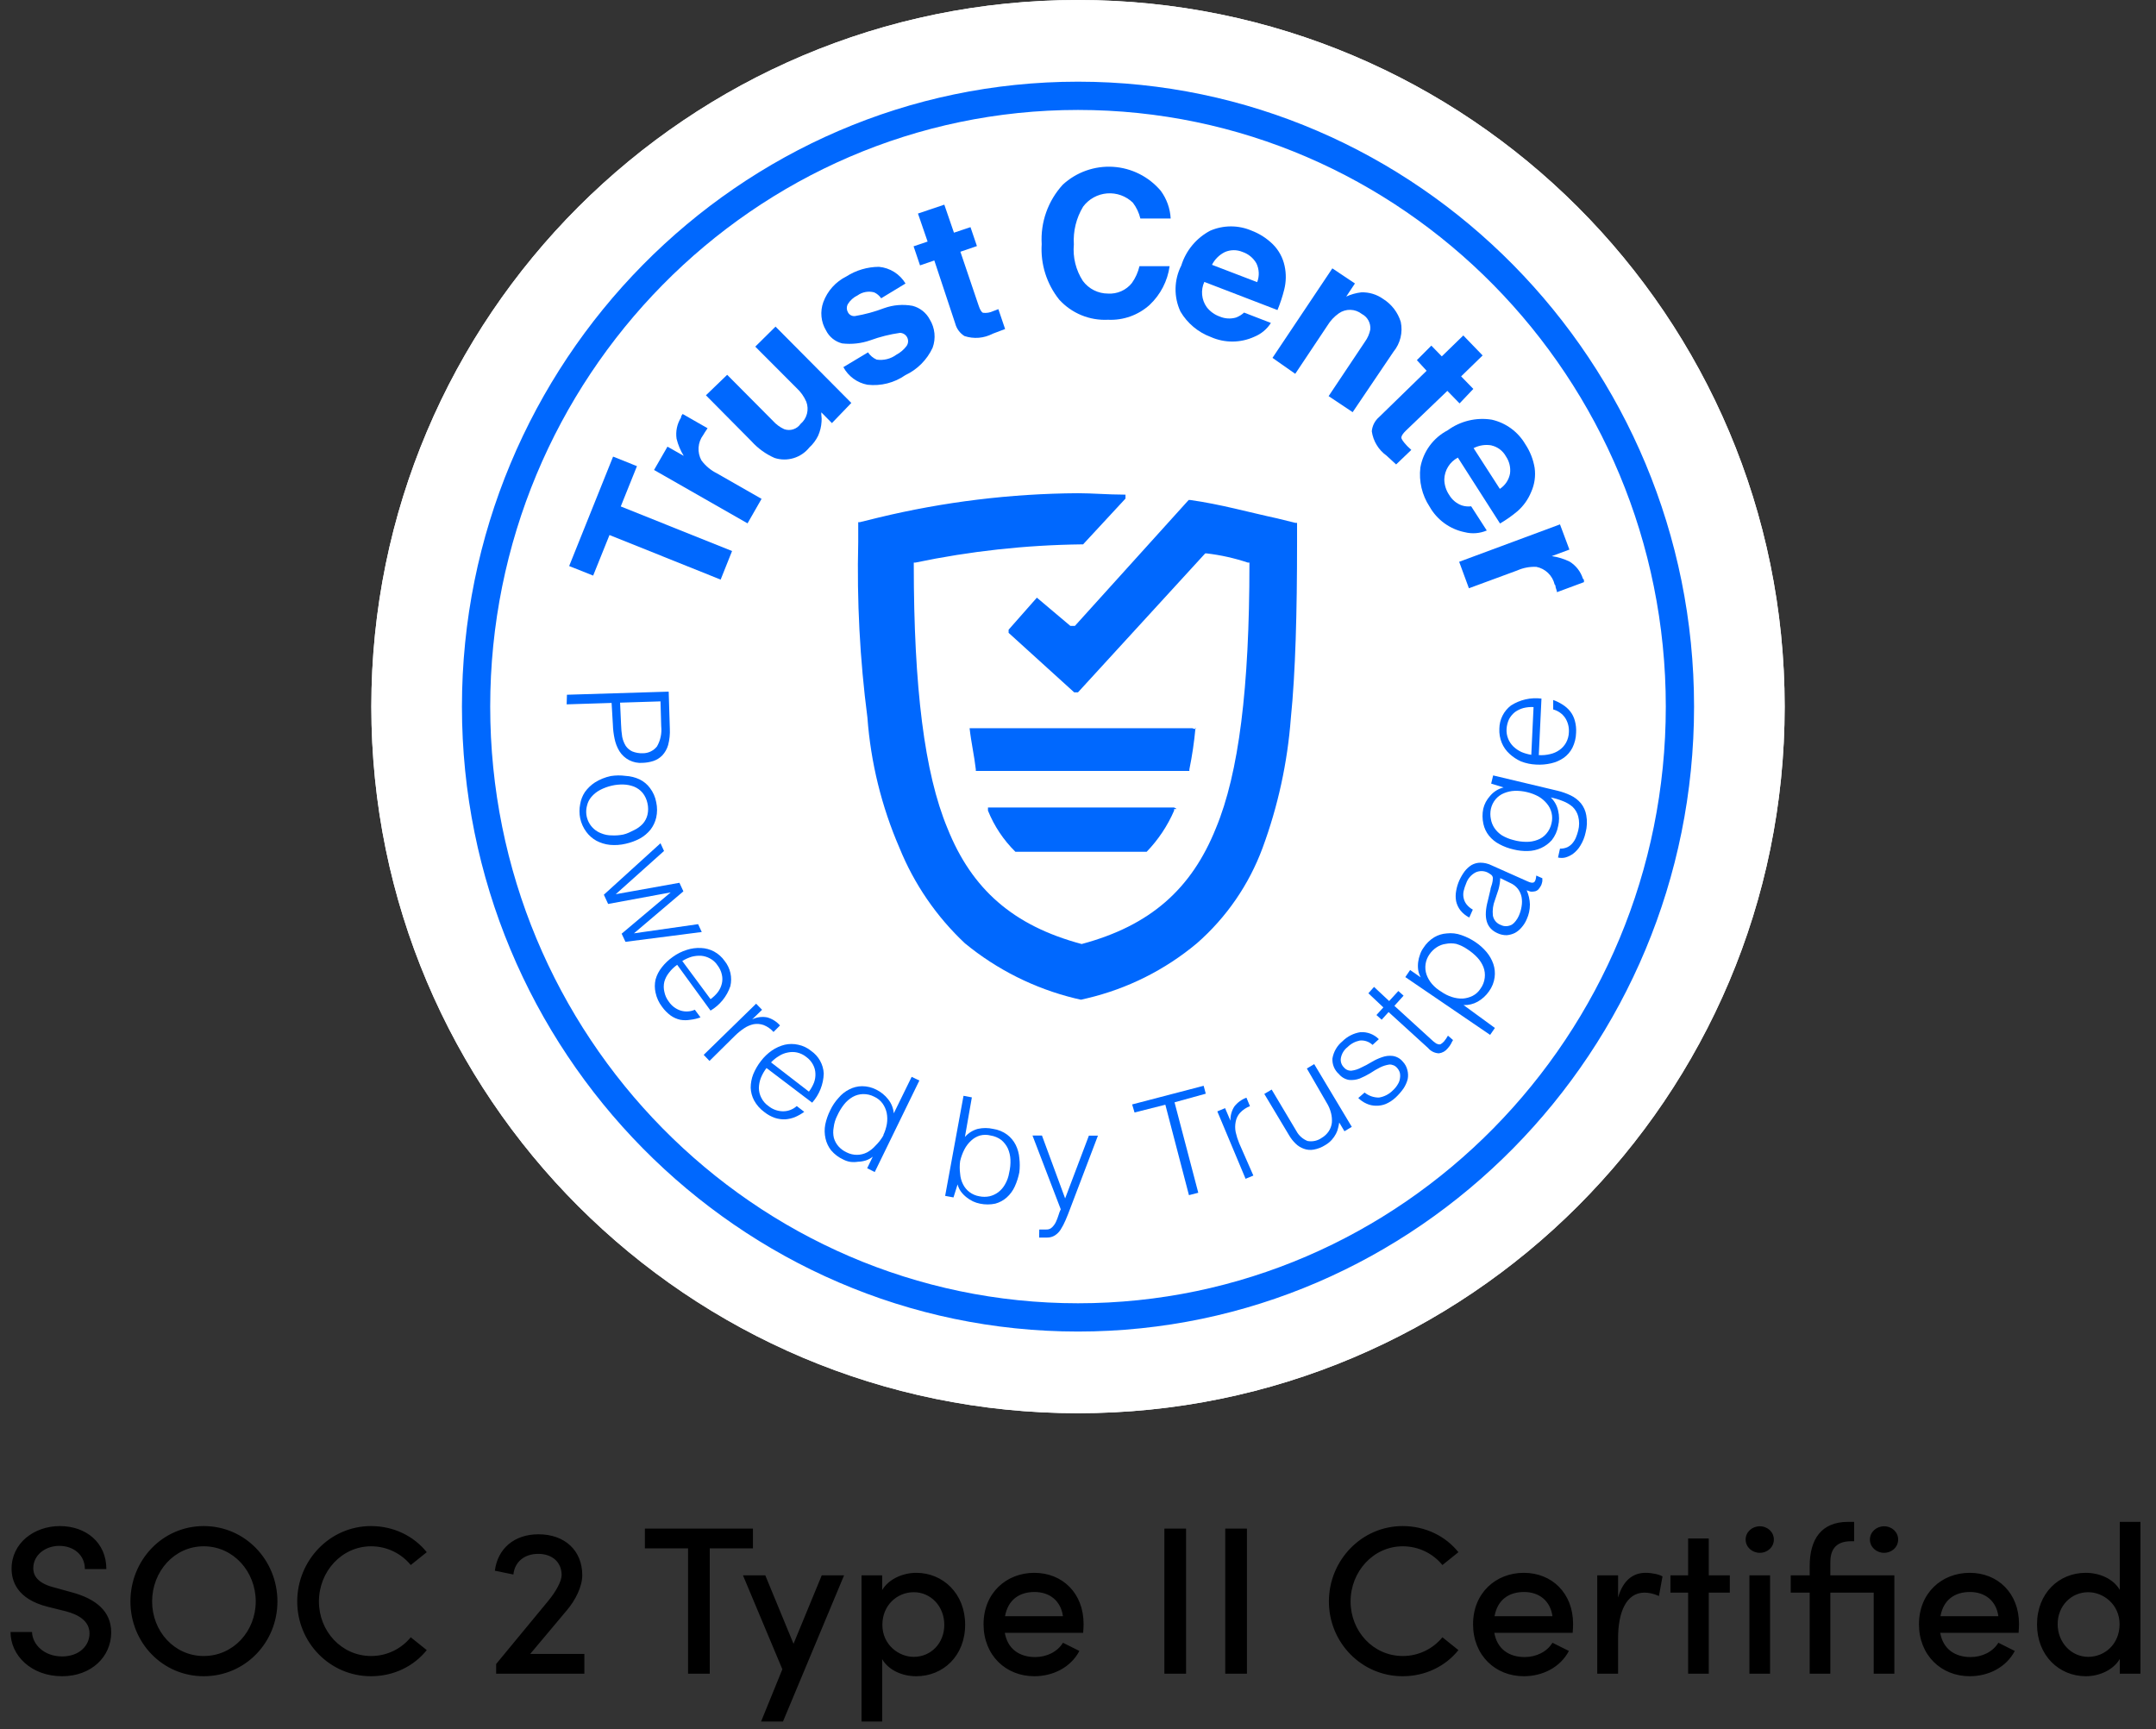
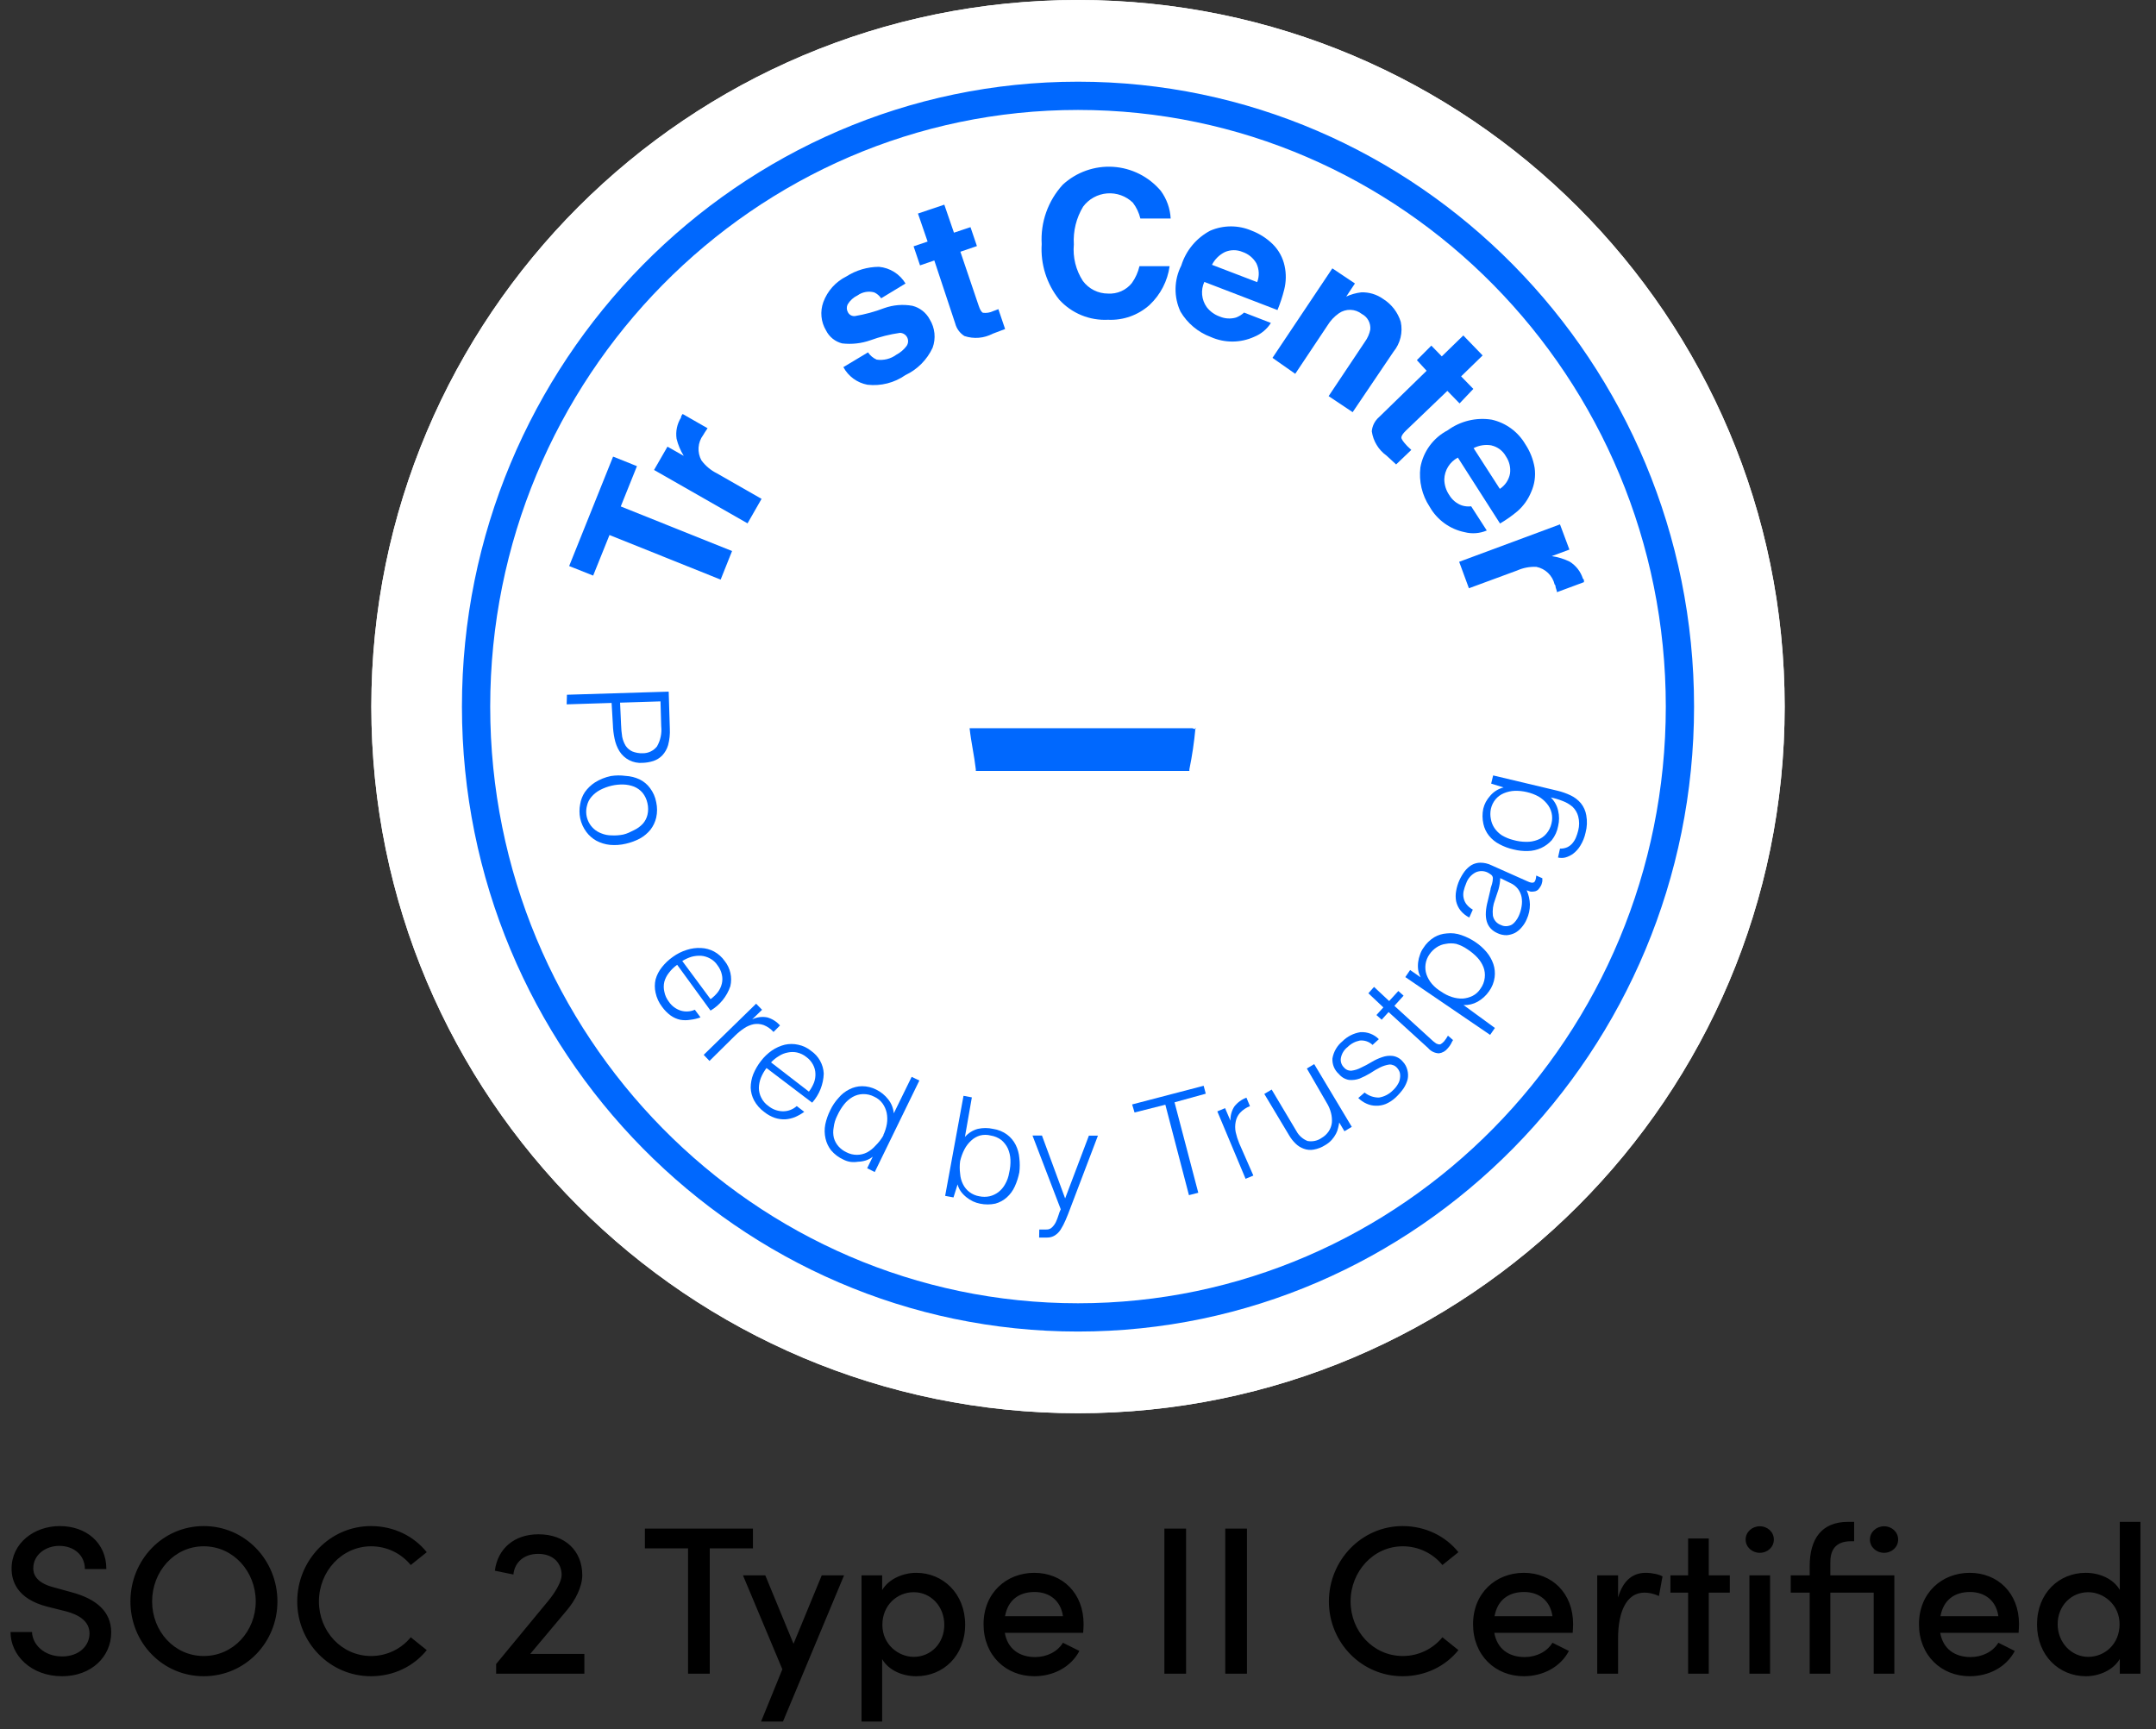
<svg xmlns="http://www.w3.org/2000/svg" width="389" height="312" viewBox="0 0 389 312" fill="none">
  <rect x="0" y="0" width="389" height="312" fill="#333333" stroke="none" />
  <g clip-path="url(#clip0_995_271)">
    <path d="M194.5 255C264.916 255 322 197.916 322 127.5C322 57.084 264.916 0 194.5 0C124.084 0 67 57.084 67 127.5C67 197.916 124.084 255 194.5 255Z" fill="url(#paint0_linear_995_271)" />
    <path d="M134.55 35.7C146.605 27.805 160.098 22.363 174.256 19.682C188.415 17.002 202.963 17.137 217.07 20.079C231.176 23.021 244.566 28.713 256.473 36.83C268.38 44.946 278.572 55.329 286.466 67.384C294.361 79.439 299.803 92.932 302.484 107.09C305.164 121.249 305.029 135.797 302.087 149.904C299.145 164.01 293.453 177.4 285.337 189.307C277.22 201.213 266.838 211.406 254.782 219.3C242.727 227.195 229.234 232.637 215.076 235.318C200.917 237.998 186.369 237.863 172.262 234.921C158.156 231.979 144.766 226.287 132.859 218.17C120.952 210.054 110.761 199.672 102.866 187.616C94.972 175.561 89.529 162.068 86.848 147.91C84.168 133.751 84.303 119.203 87.245 105.096C90.187 90.99 95.879 77.6 103.996 65.693C112.112 53.786 122.495 43.595 134.55 35.7Z" fill="white" />
    <path d="M134.55 35.7C146.605 27.805 160.097 22.363 174.256 19.682C188.415 17.002 202.963 17.137 217.07 20.079C231.176 23.021 244.566 28.713 256.473 36.83C268.38 44.946 278.572 55.329 286.466 67.384C294.361 79.439 299.803 92.932 302.484 107.09C305.164 121.249 305.029 135.797 302.087 149.904C299.145 164.01 293.453 177.4 285.337 189.307C277.22 201.213 266.838 211.406 254.782 219.3C242.727 227.195 229.234 232.637 215.076 235.318C200.917 237.998 186.369 237.863 172.262 234.921C158.156 231.979 144.766 226.287 132.859 218.17C120.952 210.054 110.761 199.672 102.866 187.616C94.972 175.561 89.529 162.068 86.848 147.91C84.168 133.751 84.303 119.203 87.245 105.096C90.187 90.99 95.879 77.6 103.996 65.693C112.112 53.786 122.495 43.595 134.55 35.7Z" fill="url(#paint1_linear_995_271)" />
    <path d="M194.5 255C264.916 255 322 197.916 322 127.5C322 57.084 264.916 0 194.5 0C124.084 0 67 57.084 67 127.5C67 197.916 124.084 255 194.5 255Z" fill="white" />
    <path d="M110.618 82.389L114.923 84.112L112.001 91.382L132.083 99.427L130.024 104.583L109.968 96.538L107.022 103.859L102.691 102.136L110.618 82.389Z" fill="#0068FE" />
    <path d="M122.917 75.078L123.165 74.697L127.665 77.273L127.19 77.98L126.876 78.494C126.388 79.146 126.098 79.926 126.042 80.74C125.987 81.552 126.166 82.365 126.561 83.078C127.288 84.055 128.234 84.849 129.323 85.396L137.406 90.013L134.875 94.432L118.008 84.799L120.43 80.594L123.366 82.257C122.776 81.302 122.339 80.26 122.072 79.17C121.876 77.847 122.158 76.498 122.865 75.364L122.917 75.078Z" fill="#0068FE" />
-     <path d="M131.201 67.629L139.453 75.933C140.02 76.567 140.71 77.079 141.482 77.436C142.011 77.626 142.587 77.637 143.123 77.466C143.658 77.295 144.122 76.953 144.442 76.491C145.005 76.016 145.408 75.379 145.595 74.666C145.782 73.953 145.744 73.2 145.486 72.509C145.08 71.558 144.475 70.704 143.711 70.005L136.271 62.547L139.926 58.932L153.603 72.705L150.101 76.342L148.188 74.403C148.178 74.607 148.183 74.811 148.204 75.015C148.251 75.361 148.261 75.712 148.232 76.06C148.182 76.947 147.971 77.816 147.61 78.627C147.222 79.423 146.687 80.138 146.033 80.735C145.304 81.652 144.312 82.324 143.191 82.664C142.069 83.003 140.872 82.992 139.757 82.634C138.173 81.937 136.755 80.914 135.596 79.63L127.369 71.326L131.201 67.629Z" fill="#0068FE" />
    <path d="M156.613 63.578C156.997 64.157 157.54 64.612 158.178 64.889C159.43 65.074 160.706 64.757 161.726 64.005C162.452 63.624 163.083 63.085 163.572 62.426C163.727 62.204 163.82 61.944 163.84 61.674C163.86 61.403 163.806 61.132 163.685 60.89C163.563 60.647 163.379 60.442 163.151 60.296C162.922 60.15 162.658 60.068 162.388 60.06C160.563 60.32 158.771 60.768 157.04 61.398C155.41 61.972 153.67 62.166 151.953 61.965C151.326 61.809 150.74 61.518 150.236 61.113C149.732 60.708 149.322 60.198 149.035 59.618C148.581 58.859 148.302 58.009 148.217 57.129C148.132 56.249 148.244 55.361 148.544 54.529C149.285 52.503 150.776 50.839 152.708 49.88C154.463 48.759 156.499 48.158 158.58 48.145C159.561 48.233 160.507 48.552 161.341 49.075C162.174 49.599 162.873 50.312 163.379 51.157L158.984 53.823C158.673 53.359 158.239 52.991 157.732 52.758C157.224 52.62 156.692 52.596 156.173 52.689C155.655 52.782 155.164 52.989 154.736 53.296C153.99 53.65 153.366 54.217 152.942 54.924C152.834 55.143 152.781 55.386 152.787 55.63C152.794 55.874 152.859 56.114 152.979 56.326C153.094 56.559 153.276 56.752 153.503 56.878C153.73 57.004 153.989 57.058 154.247 57.033C156.056 56.732 157.829 56.249 159.541 55.594C161.173 55.013 162.928 54.871 164.632 55.18C165.297 55.349 165.919 55.656 166.457 56.082C166.995 56.507 167.439 57.041 167.758 57.649C168.221 58.404 168.507 59.253 168.597 60.134C168.686 61.015 168.575 61.904 168.273 62.737C167.266 64.914 165.524 66.667 163.352 67.687C161.36 69.08 158.926 69.697 156.511 69.422C155.596 69.25 154.731 68.875 153.98 68.325C153.228 67.775 152.609 67.065 152.167 66.245L156.613 63.578Z" fill="#0068FE" />
    <path d="M165.997 47.884L164.836 44.445L167.365 43.588L165.625 38.532L170.379 36.928L172.118 41.984L175.102 40.987L176.263 44.401L173.28 45.423L176.569 55.132C176.819 55.891 177.085 56.317 177.343 56.438C177.978 56.519 178.622 56.414 179.198 56.135L179.652 55.969L180.132 55.779L181.348 59.369L179.1 60.219C178.324 60.627 177.472 60.875 176.597 60.946C175.722 61.017 174.842 60.91 174.009 60.633C173.182 60.115 172.586 59.3 172.343 58.354L168.576 47L165.997 47.884Z" fill="#0068FE" />
    <path d="M191.763 33.313C192.98 32.194 194.412 31.332 195.972 30.781C197.53 30.229 199.185 29.998 200.836 30.102C202.487 30.207 204.099 30.644 205.577 31.387C207.054 32.131 208.366 33.166 209.433 34.429C210.505 35.886 211.126 37.624 211.221 39.43L205.754 39.432C205.508 38.397 205.048 37.424 204.404 36.576C203.793 35.982 203.063 35.525 202.262 35.236C201.461 34.946 200.607 34.83 199.757 34.897C198.908 34.963 198.083 35.21 197.336 35.621C196.59 36.032 195.939 36.597 195.429 37.279C194.187 39.328 193.602 41.709 193.751 44.1C193.539 46.419 194.113 48.741 195.38 50.694C195.905 51.402 196.589 51.977 197.377 52.372C198.164 52.767 199.033 52.972 199.914 52.972C200.731 53.024 201.549 52.878 202.298 52.548C203.047 52.218 203.705 51.712 204.218 51.074C204.871 50.158 205.337 49.122 205.59 48.026L211.032 48.025C210.661 50.699 209.388 53.166 207.422 55.016C205.374 56.864 202.678 57.828 199.922 57.697C198.278 57.781 196.635 57.499 195.112 56.873C193.59 56.246 192.225 55.289 191.116 54.072C188.851 51.24 187.721 47.666 187.949 44.046C187.832 42.093 188.109 40.136 188.764 38.292C189.42 36.448 190.439 34.755 191.763 33.313Z" fill="#0068FE" />
    <path d="M229.677 44.097C230.737 45.163 231.467 46.514 231.777 47.985C232.086 49.399 232.06 50.866 231.703 52.268C231.389 53.522 230.985 54.751 230.491 55.945L217.292 50.869C216.958 51.598 216.822 52.402 216.897 53.2C216.973 53.998 217.258 54.763 217.723 55.416C218.323 56.197 219.136 56.786 220.065 57.115C221 57.513 222.044 57.576 223.02 57.294C223.554 57.09 224.043 56.787 224.464 56.401L229.303 58.271C228.588 59.397 227.538 60.27 226.3 60.769C225.073 61.329 223.739 61.623 222.39 61.63C221.04 61.637 219.704 61.358 218.47 60.811C216.172 59.956 214.237 58.338 212.99 56.226C212.38 54.921 212.076 53.494 212.101 52.053C212.126 50.613 212.48 49.197 213.135 47.914C213.972 45.212 215.845 42.952 218.346 41.629C219.52 41.119 220.787 40.854 222.067 40.85C223.348 40.846 224.616 41.103 225.793 41.606C227.248 42.156 228.571 43.004 229.677 44.097ZM221.008 45.476C220.002 45.974 219.183 46.782 218.672 47.782L226.83 50.908C227.039 50.362 227.135 49.779 227.11 49.196C227.085 48.611 226.941 48.039 226.685 47.513C226.128 46.542 225.233 45.809 224.17 45.455C223.669 45.246 223.13 45.14 222.587 45.144C222.044 45.148 221.506 45.261 221.008 45.476Z" fill="#0068FE" />
    <path d="M252.735 58.075C252.934 59.014 252.92 59.986 252.693 60.92C252.466 61.853 252.031 62.723 251.422 63.466L244.055 74.372L239.719 71.476L246.273 61.662C246.749 61.009 247.077 60.26 247.236 59.468C247.292 58.9 247.176 58.328 246.904 57.825C246.632 57.323 246.215 56.914 245.708 56.652C245.123 56.189 244.405 55.928 243.66 55.907C242.916 55.885 242.183 56.103 241.572 56.53C240.742 57.112 240.04 57.86 239.513 58.727L233.696 67.45L229.59 64.573L240.391 48.424L244.467 51.149L242.896 53.511C243.754 53.116 244.668 52.86 245.606 52.751C247.022 52.701 248.415 53.122 249.566 53.949C251.082 54.9 252.207 56.364 252.735 58.075Z" fill="#0068FE" />
    <path d="M255.641 64.983L258.251 62.364L260.138 64.304L264.019 60.529L267.505 64.137L263.625 67.911L265.827 70.175L263.345 72.791L261.143 70.528L253.678 77.686C253.105 78.237 252.836 78.678 252.843 78.959C252.851 79.239 253.195 79.74 253.904 80.487L254.27 80.834L254.636 81.182L251.899 83.805L250.174 82.217C249.455 81.703 248.849 81.049 248.39 80.293C247.932 79.538 247.632 78.698 247.508 77.823C247.595 76.818 248.075 75.889 248.843 75.237L257.4 66.901L255.641 64.983Z" fill="#0068FE" />
    <path d="M276.887 84.4C277.098 85.889 276.881 87.407 276.262 88.778C275.72 90.105 274.878 91.289 273.801 92.235C272.814 93.064 271.758 93.809 270.646 94.46L263.038 82.569C262.321 82.947 261.716 83.508 261.286 84.196C260.856 84.884 260.616 85.674 260.591 86.484C260.599 87.496 260.909 88.483 261.481 89.318C261.995 90.19 262.797 90.855 263.749 91.197C264.294 91.373 264.87 91.427 265.437 91.357L268.255 95.722C267.001 96.257 265.606 96.366 264.284 96.03C262.958 95.762 261.706 95.213 260.611 94.418C259.516 93.624 258.605 92.603 257.939 91.426C256.567 89.339 255.977 86.833 256.274 84.353C256.526 82.931 257.101 81.587 257.955 80.423C258.81 79.26 259.92 78.308 261.201 77.642C262.334 76.811 263.622 76.214 264.988 75.885C266.354 75.556 267.772 75.501 269.16 75.725C270.414 76.009 271.595 76.546 272.633 77.304C273.671 78.062 274.542 79.025 275.194 80.133C276.054 81.419 276.631 82.874 276.887 84.4ZM269.129 80.368C268.02 80.169 266.876 80.342 265.876 80.862L270.61 88.212C271.089 87.898 271.5 87.49 271.817 87.013C272.133 86.535 272.348 85.998 272.45 85.434C272.59 84.347 272.325 83.246 271.706 82.341C271.434 81.844 271.058 81.412 270.605 81.072C270.152 80.731 269.631 80.492 269.078 80.37L269.129 80.368Z" fill="#0068FE" />
    <path d="M285.781 104.633C285.795 104.768 285.799 104.905 285.792 105.041L280.916 106.852C280.908 106.546 280.747 106.27 280.69 106.016C280.632 105.763 280.679 105.583 280.497 105.46C280.31 104.67 279.9 103.95 279.315 103.386C278.73 102.822 277.996 102.439 277.199 102.282C276.013 102.228 274.832 102.451 273.747 102.933L265.031 106.146L263.273 101.371L281.463 94.619L283.163 99.166L279.98 100.347C281.097 100.506 282.181 100.839 283.195 101.334C284.339 102.037 285.191 103.128 285.596 104.408C285.672 104.471 285.735 104.547 285.781 104.633Z" fill="#0068FE" />
    <path d="M194.5 240.261C133.3 240.261 83.346 189.668 83.346 127.499C83.346 65.331 133.3 14.738 194.5 14.738C255.7 14.738 305.654 65.331 305.654 127.499C305.654 189.668 255.7 240.261 194.5 240.261ZM194.5 19.838C136.029 19.838 88.446 68.135 88.446 127.499C88.446 186.863 136.029 235.161 194.5 235.161C252.972 235.161 300.555 186.863 300.555 127.499C300.555 68.135 252.972 19.838 194.5 19.838Z" fill="#0068FE" />
    <path d="M102.291 125.358L120.651 124.797L120.855 131.478C120.904 132.473 120.801 133.471 120.549 134.436C120.346 135.14 119.979 135.787 119.478 136.323C119.028 136.776 118.478 137.117 117.872 137.317C117.236 137.518 116.575 137.63 115.908 137.648C115.088 137.708 114.268 137.542 113.535 137.169C112.803 136.796 112.186 136.23 111.752 135.532C111.335 134.84 111.042 134.08 110.885 133.288C110.706 132.449 110.604 131.596 110.579 130.738L110.349 126.837L102.24 127.092L102.291 125.358ZM112.058 130.763C112.079 131.498 112.147 132.231 112.262 132.957C112.378 133.534 112.594 134.085 112.899 134.588C113.196 135.018 113.6 135.361 114.072 135.583C114.679 135.827 115.331 135.94 115.985 135.915C116.475 135.917 116.959 135.808 117.4 135.596C117.842 135.384 118.23 135.074 118.535 134.691C119.171 133.587 119.439 132.31 119.3 131.044L119.172 126.556L111.879 126.786L112.058 130.763Z" fill="#0068FE" />
    <path d="M104.679 147.65C104.511 146.808 104.511 145.942 104.679 145.1C104.802 144.326 105.089 143.587 105.52 142.933C106.015 142.235 106.638 141.638 107.356 141.173C108.234 140.626 109.201 140.238 110.212 140.026C111.091 139.889 111.984 139.88 112.864 140C113.748 140.045 114.614 140.262 115.414 140.638C116.151 140.999 116.79 141.533 117.276 142.193C117.845 142.943 118.229 143.817 118.398 144.743C118.601 145.658 118.601 146.607 118.398 147.523C118.216 148.31 117.868 149.048 117.378 149.69C116.849 150.344 116.2 150.889 115.465 151.297C114.661 151.724 113.804 152.041 112.915 152.24C111.973 152.467 110.999 152.536 110.034 152.444C109.187 152.353 108.365 152.102 107.611 151.705C106.901 151.314 106.284 150.775 105.801 150.124C105.252 149.39 104.869 148.546 104.679 147.65ZM112.456 150.583C113.172 150.418 113.737 150.119 114.394 149.792C114.989 149.512 115.525 149.123 115.975 148.645C116.383 148.186 116.672 147.635 116.817 147.038C116.982 146.342 116.982 145.618 116.817 144.922C116.672 144.232 116.366 143.585 115.924 143.035C115.508 142.554 114.984 142.178 114.394 141.938C113.783 141.703 113.136 141.574 112.482 141.556C111.779 141.535 111.077 141.604 110.391 141.76C109.646 141.93 108.926 142.195 108.249 142.55C107.668 142.861 107.15 143.276 106.719 143.774C106.314 144.241 106.033 144.802 105.903 145.406C105.641 146.4 105.757 147.456 106.228 148.369C106.699 149.283 107.491 149.99 108.453 150.353C109.059 150.607 109.709 150.737 110.365 150.736C111.066 150.772 111.769 150.721 112.456 150.583Z" fill="#0068FE" />
-     <path d="M114.38 168.41L125.955 166.754L126.617 168.17L112.851 169.941L112.162 168.474L121.009 161.025L109.722 163.109L108.953 161.44L119.171 152.156L119.808 153.548L111.094 161.351L122.586 159.289L123.301 160.832L114.38 168.41Z" fill="#0068FE" />
    <path d="M122.182 174.089C121.617 174.485 121.118 174.966 120.703 175.517C120.315 175.998 120.028 176.553 119.862 177.149C119.722 177.736 119.722 178.347 119.862 178.934C119.987 179.593 120.267 180.214 120.678 180.745C121.191 181.506 121.945 182.072 122.82 182.351C123.661 182.604 124.565 182.55 125.37 182.198L126.39 183.575C125.797 183.792 125.181 183.937 124.553 184.008C123.954 184.111 123.342 184.111 122.743 184.008C122.12 183.872 121.53 183.612 121.009 183.243C120.411 182.802 119.886 182.268 119.453 181.663C118.875 180.912 118.474 180.04 118.281 179.113C118.102 178.332 118.102 177.521 118.281 176.741C118.504 175.942 118.886 175.196 119.403 174.548C119.97 173.825 120.64 173.189 121.392 172.661C122.165 172.098 123.027 171.667 123.942 171.386C124.765 171.121 125.629 171.009 126.492 171.055C127.312 171.089 128.114 171.307 128.838 171.692C129.598 172.107 130.253 172.692 130.75 173.401C131.256 174.034 131.611 174.774 131.788 175.565C131.964 176.356 131.958 177.177 131.77 177.965C131.141 179.806 129.875 181.361 128.2 182.351L122.182 174.089ZM128.2 180.286C128.702 179.927 129.149 179.498 129.526 179.011C129.866 178.554 130.109 178.034 130.24 177.481C130.368 176.944 130.368 176.385 130.24 175.848C130.105 175.236 129.835 174.661 129.45 174.166C129.112 173.648 128.646 173.227 128.098 172.941C127.603 172.67 127.055 172.505 126.492 172.457C125.917 172.428 125.34 172.488 124.783 172.636C124.193 172.82 123.628 173.077 123.1 173.401L128.2 180.286Z" fill="#0068FE" />
    <path d="M128.01 191.432L126.965 190.336L136.425 181.105L137.497 182.202L135.712 183.936C136.557 183.521 137.516 183.396 138.44 183.579C139.328 183.833 140.125 184.338 140.735 185.032L139.562 186.205C139.074 185.654 138.462 185.225 137.777 184.956C137.204 184.755 136.59 184.702 135.992 184.802C135.371 184.934 134.783 185.185 134.258 185.542C133.674 185.933 133.127 186.376 132.626 186.868L128.01 191.432Z" fill="#0068FE" />
    <path d="M138.3 192.715C137.879 193.26 137.535 193.861 137.28 194.5C137.053 195.086 136.933 195.708 136.923 196.336C136.93 196.94 137.078 197.534 137.356 198.07C137.653 198.675 138.101 199.193 138.657 199.574C139.379 200.161 140.276 200.493 141.207 200.518C142.146 200.541 143.058 200.204 143.757 199.574L145.108 200.62C144.59 200.993 144.035 201.309 143.45 201.563C142.889 201.789 142.295 201.926 141.691 201.971C141.06 201.996 140.43 201.91 139.83 201.716C139.126 201.474 138.47 201.112 137.892 200.645C137.132 200.093 136.505 199.379 136.055 198.554C135.681 197.845 135.472 197.06 135.443 196.259C135.447 195.43 135.603 194.61 135.903 193.837C136.253 192.988 136.716 192.19 137.28 191.465C137.838 190.727 138.509 190.082 139.268 189.553C139.974 189.07 140.76 188.716 141.589 188.508C142.387 188.328 143.214 188.328 144.012 188.508C144.873 188.684 145.679 189.069 146.358 189.629C147.023 190.09 147.574 190.697 147.968 191.405C148.361 192.112 148.587 192.901 148.627 193.709C148.567 195.652 147.827 197.511 146.536 198.963L138.3 192.715ZM145.95 196.973C146.327 196.473 146.636 195.924 146.868 195.341C147.064 194.812 147.15 194.248 147.123 193.684C147.102 193.13 146.953 192.59 146.689 192.103C146.4 191.558 145.99 191.087 145.49 190.726C145 190.328 144.424 190.049 143.808 189.91C143.261 189.795 142.696 189.795 142.15 189.91C141.577 190.013 141.031 190.229 140.543 190.548C140.017 190.863 139.537 191.249 139.115 191.695L145.95 196.973Z" fill="#0068FE" />
    <path d="M164.488 194.305L165.877 194.969L157.825 211.483L156.462 210.793L157.471 208.709C157.094 209.011 156.666 209.243 156.208 209.394C155.754 209.532 155.283 209.609 154.809 209.623C154.354 209.696 153.89 209.704 153.432 209.647C152.993 209.58 152.569 209.441 152.175 209.235C151.32 208.849 150.562 208.278 149.953 207.565C149.466 206.939 149.122 206.214 148.947 205.441C148.753 204.603 148.738 203.734 148.902 202.891C149.089 202 149.391 201.137 149.801 200.325C150.183 199.514 150.686 198.766 151.293 198.105C151.825 197.464 152.484 196.94 153.229 196.567C153.943 196.195 154.735 195.998 155.54 195.991C156.431 195.992 157.308 196.204 158.101 196.609C158.94 197.023 159.674 197.62 160.248 198.357C160.83 199.082 161.182 199.964 161.262 200.89L164.488 194.305ZM159.367 204.825C159.68 204.175 159.9 203.485 160.02 202.773C160.122 202.122 160.111 201.458 159.985 200.81C159.855 200.2 159.602 199.623 159.242 199.114C158.856 198.583 158.339 198.161 157.741 197.891C157.11 197.559 156.404 197.397 155.692 197.416C155.042 197.434 154.406 197.612 153.84 197.933C153.24 198.283 152.712 198.742 152.282 199.287C151.798 199.905 151.39 200.581 151.067 201.297C150.724 201.962 150.503 202.682 150.416 203.425C150.297 204.05 150.308 204.692 150.449 205.312C150.612 205.882 150.9 206.409 151.292 206.853C151.696 207.305 152.188 207.67 152.739 207.925C153.325 208.226 153.975 208.381 154.634 208.376C155.261 208.373 155.879 208.222 156.437 207.937C157.016 207.62 157.536 207.206 157.971 206.711C158.542 206.155 159.029 205.52 159.418 204.824L159.367 204.825Z" fill="#0068FE" />
    <path d="M172.034 216.061L170.529 215.781L173.844 197.727L175.349 198.007L174.099 205.147C174.713 204.445 175.52 203.94 176.42 203.694C177.327 203.49 178.267 203.49 179.174 203.694C180.098 203.825 180.974 204.184 181.724 204.739C182.368 205.226 182.891 205.854 183.254 206.575C183.626 207.324 183.852 208.138 183.917 208.972C184.019 209.819 184.019 210.675 183.917 211.522C183.745 212.401 183.472 213.257 183.101 214.072C182.761 214.83 182.266 215.507 181.648 216.061C181.056 216.591 180.348 216.975 179.582 217.183C178.665 217.377 177.719 217.377 176.803 217.183C176.371 217.098 175.952 216.961 175.553 216.775C175.135 216.574 174.742 216.326 174.38 216.036C174.005 215.741 173.67 215.398 173.386 215.016C173.101 214.625 172.894 214.184 172.774 213.715L172.034 216.061ZM173.233 209.508C173.133 210.261 173.133 211.024 173.233 211.777C173.275 212.434 173.448 213.075 173.743 213.664C174.016 214.225 174.418 214.715 174.916 215.092C175.44 215.488 176.052 215.75 176.701 215.857C177.306 215.984 177.931 215.984 178.536 215.857C179.109 215.722 179.647 215.47 180.118 215.118C180.622 214.733 181.039 214.247 181.341 213.689C181.717 213.045 181.968 212.336 182.081 211.599C182.267 210.831 182.344 210.041 182.311 209.253C182.282 208.559 182.126 207.876 181.851 207.238C181.574 206.651 181.174 206.129 180.678 205.708C180.11 205.28 179.444 205 178.741 204.892C178.105 204.725 177.438 204.725 176.803 204.892C176.212 205.071 175.67 205.386 175.221 205.81C174.734 206.255 174.328 206.781 174.023 207.366C173.671 208.044 173.406 208.763 173.233 209.508Z" fill="#0068FE" />
    <path d="M187.513 221.85H188.15H188.788C188.981 221.861 189.175 221.83 189.355 221.76C189.535 221.689 189.699 221.581 189.833 221.442C190.119 221.163 190.352 220.835 190.522 220.473C190.701 220.084 190.855 219.684 190.981 219.275C191.084 218.906 191.221 218.548 191.389 218.203L186.289 204.893H187.997L192.179 216.24L196.463 204.918H198.095L193.148 217.923C192.842 218.765 192.537 219.504 192.256 220.167C192.006 220.76 191.707 221.332 191.363 221.875C191.096 222.297 190.739 222.653 190.318 222.921C189.905 223.177 189.427 223.31 188.941 223.303H188.176H187.487L187.513 221.85Z" fill="#0068FE" />
    <path d="M204.268 199.282L217.17 195.916L217.553 197.344L211.918 198.9L216.201 215.22L214.518 215.653L210.26 199.333L204.701 200.736L204.268 199.282Z" fill="#0068FE" />
    <path d="M226.139 212.115L224.737 212.702L219.637 200.538L221.039 199.952L222.008 202.221C221.974 201.321 222.214 200.431 222.697 199.671C223.261 198.938 224.021 198.381 224.89 198.064L225.527 199.594C224.836 199.854 224.216 200.273 223.717 200.818C223.322 201.265 223.058 201.812 222.952 202.399C222.825 203.022 222.825 203.664 222.952 204.287C223.106 204.975 223.319 205.649 223.589 206.301L226.139 212.115Z" fill="#0068FE" />
    <path d="M235.791 192.798L237.117 192.008L243.9 203.33L242.574 204.12L241.63 202.54C241.582 202.875 241.514 203.207 241.427 203.534C241.348 203.899 241.22 204.251 241.044 204.58C240.842 204.965 240.593 205.325 240.304 205.65C239.959 206.036 239.555 206.363 239.106 206.62C238.47 207.027 237.759 207.304 237.015 207.435C236.425 207.542 235.818 207.489 235.255 207.282C234.701 207.089 234.195 206.776 233.777 206.365C233.305 205.915 232.902 205.399 232.578 204.835L228.115 197.388L229.442 196.598L233.879 204.044C234.317 204.88 235.041 205.531 235.919 205.88C236.359 205.961 236.812 205.953 237.25 205.857C237.688 205.76 238.102 205.578 238.469 205.319C238.98 205.023 239.416 204.612 239.744 204.12C240.046 203.661 240.238 203.137 240.304 202.59C240.353 202 240.301 201.404 240.152 200.831C239.987 200.173 239.72 199.545 239.361 198.97L235.791 192.798Z" fill="#0068FE" />
    <path d="M246.21 197.138C246.942 197.727 247.854 198.046 248.793 198.043C249.744 197.892 250.622 197.442 251.299 196.756C251.668 196.422 251.982 196.033 252.229 195.601C252.433 195.273 252.559 194.902 252.599 194.517C252.65 194.194 252.638 193.866 252.565 193.548C252.472 193.243 252.314 192.961 252.103 192.722C251.932 192.512 251.714 192.344 251.466 192.233C251.218 192.122 250.948 192.071 250.677 192.083C250.098 192.167 249.536 192.342 249.011 192.601C248.426 192.893 247.826 193.246 247.211 193.659C246.6 194.025 245.963 194.346 245.305 194.618C244.696 194.837 244.045 194.921 243.4 194.863C242.685 194.74 242.039 194.364 241.577 193.804C241.18 193.455 240.869 193.02 240.665 192.531C240.463 192.043 240.375 191.515 240.407 190.987C240.614 189.77 241.255 188.669 242.212 187.888C243.089 187.012 244.222 186.436 245.447 186.244C246.06 186.203 246.676 186.294 247.252 186.512C247.827 186.729 248.349 187.068 248.782 187.506L247.645 188.541C247.341 188.251 246.978 188.031 246.581 187.895C246.185 187.759 245.763 187.711 245.346 187.753C244.511 187.919 243.744 188.327 243.142 188.927C242.514 189.41 242.084 190.105 241.934 190.883C241.877 191.192 241.897 191.51 241.992 191.809C242.087 192.109 242.254 192.38 242.479 192.599C242.643 192.801 242.853 192.961 243.092 193.063C243.332 193.166 243.592 193.209 243.852 193.189C244.453 193.116 245.035 192.931 245.568 192.644C246.204 192.353 246.823 192.024 247.422 191.661C248.037 191.284 248.695 190.979 249.38 190.75C249.989 190.529 250.642 190.454 251.286 190.531C252.001 190.637 252.65 191.005 253.108 191.565C253.507 191.986 253.788 192.504 253.926 193.067C254.072 193.607 254.092 194.174 253.984 194.723C253.827 195.323 253.571 195.893 253.227 196.408C252.809 196.999 252.332 197.546 251.804 198.04C251.283 198.524 250.685 198.916 250.032 199.199C249.469 199.426 248.865 199.534 248.257 199.516C247.671 199.514 247.093 199.386 246.56 199.141C246.004 198.897 245.499 198.552 245.07 198.122L246.21 197.138Z" fill="#0068FE" />
    <path d="M262.167 187.664C262.031 187.876 261.912 188.097 261.81 188.327C261.64 188.631 261.435 188.913 261.198 189.169C261.006 189.414 260.768 189.619 260.497 189.772C260.225 189.925 259.926 190.023 259.617 190.061C259.247 190.047 258.883 189.955 258.549 189.793C258.216 189.63 257.919 189.4 257.679 189.117L250.539 182.615L249.29 183.992L248.346 183.151L249.595 181.774L246.893 179.224L247.913 178.076L250.641 180.626L252.299 178.816L253.242 179.657L251.585 181.493L258.265 187.587C258.463 187.783 258.676 187.962 258.903 188.123C259.052 188.265 259.238 188.362 259.439 188.404C259.603 188.466 259.785 188.466 259.949 188.404C260.165 188.268 260.362 188.105 260.535 187.919L260.918 187.409C261.038 187.236 261.148 187.057 261.249 186.874L262.167 187.664Z" fill="#0068FE" />
    <path d="M269.723 185.484L268.857 186.733L253.557 176.304L254.424 175.029L256.336 176.355C256.104 175.935 255.948 175.478 255.877 175.003C255.813 174.529 255.813 174.049 255.877 173.575C255.933 173.121 256.044 172.676 256.209 172.249C256.342 171.83 256.539 171.434 256.795 171.076C257.295 170.276 257.977 169.603 258.784 169.113C259.468 168.712 260.236 168.476 261.028 168.424C261.924 168.319 262.832 168.424 263.68 168.73C264.584 169.038 265.442 169.467 266.23 170.005C266.973 170.504 267.643 171.105 268.219 171.79C268.756 172.432 269.171 173.166 269.443 173.958C269.697 174.721 269.776 175.532 269.672 176.329C269.554 177.252 269.203 178.13 268.652 178.879C268.121 179.645 267.423 180.281 266.612 180.741C265.835 181.176 264.953 181.389 264.062 181.353L269.723 185.484ZM260.033 178.93C260.624 179.353 261.278 179.68 261.972 179.899C262.597 180.103 263.252 180.198 263.91 180.18C264.531 180.136 265.137 179.972 265.695 179.695C266.279 179.398 266.772 178.949 267.122 178.395C267.544 177.818 267.808 177.141 267.887 176.431C267.966 175.785 267.887 175.129 267.658 174.519C267.404 173.877 267.032 173.289 266.562 172.785C266.022 172.211 265.414 171.706 264.751 171.28C264.137 170.85 263.456 170.523 262.737 170.311C262.114 170.186 261.472 170.186 260.85 170.311C260.266 170.388 259.708 170.597 259.217 170.923C258.705 171.26 258.264 171.693 257.917 172.198C257.546 172.721 257.304 173.323 257.211 173.957C257.118 174.591 257.176 175.238 257.382 175.845C257.604 176.471 257.941 177.051 258.376 177.553C258.851 178.098 259.411 178.563 260.033 178.93Z" fill="#0068FE" />
    <path d="M268.923 160.509C268.923 160.229 269.101 159.897 269.203 159.489C269.296 159.157 269.348 158.814 269.356 158.469C269.357 158.338 269.324 158.208 269.262 158.093C269.199 157.977 269.109 157.878 268.999 157.806C268.792 157.648 268.57 157.512 268.336 157.398C268.011 157.254 267.659 157.18 267.304 157.18C266.948 157.18 266.596 157.254 266.271 157.398C265.456 157.811 264.835 158.524 264.537 159.387C264.342 159.84 264.188 160.309 264.078 160.789C263.989 161.201 263.989 161.627 264.078 162.039C264.162 162.446 264.336 162.83 264.588 163.161C264.9 163.559 265.291 163.889 265.735 164.13L265.098 165.558C264.476 165.243 263.928 164.8 263.491 164.257C263.12 163.776 262.859 163.219 262.726 162.626C262.612 162.01 262.612 161.379 262.726 160.764C262.839 160.096 263.036 159.445 263.313 158.826C263.578 158.25 263.903 157.703 264.282 157.194C264.627 156.748 265.05 156.367 265.531 156.072C266.015 155.804 266.559 155.663 267.112 155.664C267.774 155.665 268.427 155.813 269.025 156.097L275.604 159.03C276.139 159.285 276.522 159.336 276.751 159.209C276.981 159.081 277.134 158.673 277.185 157.984L278.281 158.469C278.281 158.605 278.281 158.784 278.281 159.004C278.237 159.23 278.177 159.451 278.103 159.667C278.005 159.875 277.885 160.072 277.746 160.254C277.636 160.435 277.483 160.585 277.301 160.692C277.118 160.799 276.912 160.859 276.7 160.866C276.498 160.904 276.29 160.904 276.088 160.866L275.451 160.637C275.81 161.44 276.01 162.307 276.037 163.187C276.044 164.12 275.844 165.043 275.451 165.889C275.23 166.409 274.928 166.891 274.558 167.317C274.219 167.732 273.803 168.079 273.334 168.337C272.871 168.565 272.369 168.704 271.855 168.746C271.283 168.755 270.716 168.633 270.198 168.389C268.132 167.471 267.648 165.532 268.438 162.549L268.923 160.509ZM270.682 158.444C270.661 159.125 270.558 159.801 270.376 160.458C270.172 161.096 269.968 161.733 269.739 162.371C269.381 163.268 269.25 164.24 269.356 165.201C269.425 165.589 269.596 165.952 269.851 166.253C270.107 166.553 270.437 166.779 270.81 166.909C271.133 167.073 271.495 167.143 271.855 167.114C272.186 167.086 272.507 166.991 272.799 166.833C273.057 166.662 273.281 166.446 273.462 166.196C273.687 165.915 273.876 165.607 274.023 165.277C274.269 164.734 274.441 164.159 274.533 163.569C274.634 163.004 274.634 162.426 274.533 161.861C274.425 161.324 274.198 160.819 273.87 160.382C273.498 159.913 273.016 159.545 272.467 159.311L270.682 158.444Z" fill="#0068FE" />
    <path d="M269.045 141.395L269.403 139.916L280.979 142.67C281.806 142.866 282.609 143.148 283.376 143.511C284.092 143.849 284.727 144.335 285.238 144.94C285.741 145.567 286.075 146.313 286.207 147.107C286.397 148.149 286.354 149.221 286.079 150.244C285.902 151.074 285.583 151.868 285.136 152.59C284.8 153.153 284.358 153.647 283.835 154.043C283.406 154.358 282.922 154.592 282.408 154.731C281.98 154.831 281.535 154.831 281.107 154.731L281.464 153.125C281.919 153.139 282.372 153.052 282.79 152.87C283.143 152.699 283.455 152.456 283.708 152.156C283.975 151.844 284.191 151.491 284.345 151.111C284.512 150.705 284.648 150.287 284.753 149.861C284.969 149.025 284.969 148.147 284.753 147.311C284.58 146.65 284.227 146.05 283.733 145.577C283.205 145.126 282.6 144.772 281.948 144.531C281.256 144.254 280.538 144.04 279.806 143.894C280.475 144.545 280.936 145.379 281.133 146.291C281.349 147.196 281.349 148.14 281.133 149.045C280.964 149.976 280.57 150.852 279.985 151.595C279.444 152.199 278.784 152.685 278.047 153.023C277.292 153.362 276.477 153.544 275.65 153.559C274.791 153.58 273.933 153.486 273.1 153.278C272.211 153.082 271.353 152.764 270.55 152.335C269.822 151.961 269.179 151.44 268.663 150.805C268.159 150.181 267.81 149.447 267.643 148.663C267.443 147.765 267.434 146.835 267.618 145.934C267.717 145.508 267.872 145.097 268.076 144.71C268.301 144.296 268.575 143.911 268.893 143.563C269.2 143.204 269.562 142.894 269.963 142.645C270.374 142.391 270.821 142.202 271.289 142.084L269.045 141.395ZM275.497 142.925C274.771 142.75 274.025 142.673 273.278 142.696C272.612 142.725 271.956 142.872 271.34 143.129C270.769 143.363 270.262 143.731 269.861 144.2C269.433 144.707 269.136 145.311 268.994 145.96C268.868 146.565 268.868 147.19 268.994 147.796C269.092 148.37 269.309 148.917 269.632 149.402C269.99 149.93 270.449 150.38 270.983 150.728C271.627 151.108 272.323 151.392 273.049 151.57C273.803 151.787 274.584 151.899 275.369 151.901C276.066 151.918 276.76 151.796 277.409 151.544C278.022 151.321 278.567 150.944 278.99 150.448C279.458 149.908 279.783 149.259 279.934 148.561C280.088 147.942 280.093 147.295 279.946 146.674C279.8 146.052 279.507 145.476 279.093 144.991C278.669 144.481 278.16 144.05 277.588 143.716C276.93 143.359 276.226 143.093 275.497 142.925Z" fill="#0068FE" />
-     <path d="M277.638 136.251C278.323 136.295 279.011 136.235 279.678 136.072C280.283 135.941 280.855 135.69 281.361 135.333C281.855 134.987 282.265 134.533 282.559 134.007C282.88 133.419 283.055 132.763 283.069 132.094C283.12 131.196 282.888 130.304 282.406 129.544C281.893 128.789 281.123 128.245 280.239 128.014V126.306C280.839 126.519 281.412 126.801 281.947 127.147C282.46 127.47 282.917 127.875 283.299 128.346C283.689 128.845 283.975 129.417 284.14 130.029C284.339 130.742 284.417 131.483 284.37 132.222C284.347 133.16 284.121 134.082 283.706 134.924C283.338 135.643 282.805 136.263 282.151 136.735C281.465 137.208 280.694 137.546 279.881 137.729C278.988 137.938 278.069 138.015 277.153 137.959C276.228 137.92 275.315 137.731 274.45 137.398C273.682 137.057 272.976 136.592 272.359 136.021C271.75 135.47 271.271 134.791 270.956 134.032C270.627 133.224 270.479 132.354 270.523 131.482C270.531 130.672 270.723 129.874 271.085 129.15C271.448 128.425 271.97 127.792 272.614 127.3C274.247 126.251 276.196 125.809 278.122 126.051L277.638 136.251ZM276.694 127.581C276.077 127.549 275.458 127.609 274.858 127.759C274.319 127.908 273.81 128.15 273.354 128.473C272.912 128.819 272.547 129.253 272.283 129.748C272.017 130.309 271.861 130.914 271.824 131.533C271.789 132.123 271.882 132.714 272.098 133.264C272.314 133.815 272.646 134.311 273.073 134.721C273.496 135.115 273.978 135.442 274.501 135.689C275.074 135.928 275.673 136.099 276.286 136.199L276.694 127.581Z" fill="#0068FE" />
-     <path d="M211.84 145.707H178.256V146.268C179.378 149.054 181.062 151.58 183.203 153.689H206.893C208.973 151.532 210.649 149.019 211.84 146.268V145.987C212.4 145.987 212.4 145.987 211.84 145.707Z" fill="#0068FE" />
    <path d="M215.155 131.402H174.941C175.222 133.952 175.783 136.349 176.064 138.823V139.103H214.594V138.823C215.096 136.371 215.463 133.894 215.691 131.402C215.971 131.402 215.691 131.683 215.155 131.402Z" fill="#0068FE" />
-     <path d="M193.939 112.939H193.122L187.079 107.839L181.979 113.627V114.188L193.811 124.924H194.499L217.449 99.857H217.73C220.254 100.153 222.741 100.709 225.15 101.515H225.431V101.795C225.431 124.082 223.519 139.51 219.387 149.429C214.976 160.42 207.53 167.024 195.162 170.339C182.769 167.024 175.324 160.42 170.937 149.429C166.806 139.51 164.869 124.082 164.869 101.795V101.515H165.149C175.023 99.448 185.075 98.346 195.162 98.225H195.417L203.067 89.963V89.249H202.787C200.007 89.249 197.049 88.994 194.499 88.994C182.351 89.069 170.251 90.549 158.442 93.406L155.127 94.222H154.847V97.817C154.588 108.393 155.142 118.972 156.504 129.463C157.101 137.577 159.057 145.534 162.293 152.999C164.94 159.522 168.967 165.394 174.099 170.212C179.878 174.961 186.649 178.35 193.913 180.131L195.035 180.386L196.131 180.131C203.417 178.41 210.201 175.014 215.945 170.212C221.27 165.552 225.346 159.635 227.802 152.999C230.581 145.471 232.298 137.592 232.902 129.59C233.744 121.328 234.024 110.338 234.024 97.945V94.349H233.744L230.429 93.533C225.329 92.437 220.229 90.983 214.746 90.218H214.466" fill="#0068FE" />
  </g>
  <path d="M11.21 302.456C5.624 302.456 1.9 298.694 1.9 294.476H5.776C5.852 296.718 7.942 298.884 11.21 298.884C14.326 298.884 16.15 296.908 16.15 294.742C16.15 292.424 14.06 291.322 11.932 290.752L8.588 289.916C3.002 288.51 2.09 285.204 2.09 283.038C2.09 278.44 6.156 275.362 10.792 275.362C15.504 275.362 19.19 278.326 19.19 283.114H15.314C15.314 280.644 13.376 278.934 10.678 278.934C8.208 278.934 6.004 280.568 6.004 282.962C6.004 283.798 6.27 285.508 9.576 286.382L12.882 287.294C17.29 288.472 20.064 290.714 20.064 294.552C20.064 298.922 16.492 302.456 11.21 302.456ZM36.756 302.456C29.308 302.456 23.532 296.376 23.532 288.966C23.532 281.518 29.308 275.362 36.756 275.362C44.242 275.362 50.056 281.518 50.056 288.966C50.056 296.376 44.242 302.456 36.756 302.456ZM36.756 298.808C42.114 298.808 46.142 294.324 46.142 288.966C46.142 283.57 42.114 279.01 36.756 279.01C31.436 279.01 27.446 283.57 27.446 288.966C27.446 294.324 31.436 298.808 36.756 298.808ZM66.928 302.456C59.518 302.456 53.628 296.376 53.628 288.966C53.628 281.556 59.518 275.362 66.928 275.362C71.07 275.362 74.68 277.186 76.998 280.074L74.11 282.392C72.438 280.34 69.854 279.01 66.966 279.01C61.646 279.01 57.542 283.57 57.542 288.966C57.542 294.324 61.608 298.808 66.966 298.808C69.854 298.808 72.438 297.478 74.11 295.426L76.998 297.744C74.68 300.632 71.07 302.456 66.928 302.456ZM102.207 290.638L95.671 298.428H105.437V302H89.515V300.252L98.863 288.928C100.345 287.142 101.333 285.28 101.333 284.216C101.333 281.898 99.661 280.378 97.115 280.378C94.569 280.378 92.859 281.86 92.631 284.102L89.287 283.418C89.781 279.466 92.745 276.844 97.153 276.844C101.941 276.844 105.057 279.808 105.057 284.216C105.057 286.268 103.841 288.738 102.207 290.638ZM116.356 275.818H135.85V279.39H128.06V302H124.146V279.39H116.356V275.818ZM143.172 296.604L148.264 284.254H152.292L141.272 310.626H137.32L141.158 301.202L134.052 284.254H138.08L143.172 296.604ZM165.322 283.798C170.11 283.798 174.138 287.522 174.138 293.146C174.138 298.808 170.148 302.456 165.322 302.456C162.814 302.456 160.344 301.392 159.166 299.378V310.626H155.442V284.254H159.166V286.914C160.344 284.9 162.928 283.798 165.322 283.798ZM164.866 298.96C167.944 298.96 170.376 296.528 170.376 293.184C170.376 289.84 167.944 287.294 164.866 287.294C161.902 287.294 159.204 289.612 159.204 293.184C159.204 296.756 162.13 298.96 164.866 298.96ZM195.509 293.032C195.509 293.526 195.471 294.058 195.433 294.628H181.297C181.791 297.516 183.919 298.998 186.769 298.998C188.859 298.998 190.797 298.048 191.785 296.414L194.749 297.896C193.191 300.86 189.999 302.456 186.617 302.456C181.487 302.456 177.459 298.694 177.459 293.07C177.459 287.446 181.563 283.798 186.617 283.798C191.671 283.798 195.509 287.446 195.509 293.032ZM181.335 291.626H191.785C191.405 288.852 189.391 287.256 186.655 287.256C183.919 287.256 181.867 288.662 181.335 291.626ZM213.999 302H210.085V275.818H213.999V302ZM224.983 302H221.069V275.818H224.983V302ZM253.068 302.456C245.658 302.456 239.768 296.376 239.768 288.966C239.768 281.556 245.658 275.362 253.068 275.362C257.21 275.362 260.82 277.186 263.138 280.074L260.25 282.392C258.578 280.34 255.994 279.01 253.106 279.01C247.786 279.01 243.682 283.57 243.682 288.966C243.682 294.324 247.748 298.808 253.106 298.808C255.994 298.808 258.578 297.478 260.25 295.426L263.138 297.744C260.82 300.632 257.21 302.456 253.068 302.456ZM283.829 293.032C283.829 293.526 283.791 294.058 283.753 294.628H269.617C270.111 297.516 272.239 298.998 275.089 298.998C277.179 298.998 279.117 298.048 280.105 296.414L283.069 297.896C281.511 300.86 278.319 302.456 274.937 302.456C269.807 302.456 265.779 298.694 265.779 293.07C265.779 287.446 269.883 283.798 274.937 283.798C279.991 283.798 283.829 287.446 283.829 293.032ZM269.655 291.626H280.105C279.725 288.852 277.711 287.256 274.975 287.256C272.239 287.256 270.187 288.662 269.655 291.626ZM296.922 283.798C298.138 283.798 299.392 284.102 299.962 284.444L299.316 287.978C298.328 287.522 297.416 287.37 296.694 287.37C293.464 287.37 291.944 290.828 291.944 295.616V302H288.182V284.254H291.944V288.244C292.856 285.128 294.642 283.798 296.922 283.798ZM308.306 284.254H312.106V287.37H308.306V302H304.582V287.37H301.39V284.254H304.582V277.604H308.306V284.254ZM317.505 280.188C316.137 280.188 314.959 279.162 314.959 277.794C314.959 276.426 316.137 275.4 317.505 275.4C318.911 275.4 320.051 276.426 320.051 277.794C320.051 279.162 318.911 280.188 317.505 280.188ZM319.367 302H315.643V284.254H319.367V302ZM330.24 284.254H341.792V302H338.068V287.37H330.24V302H326.516V287.37H323.096V284.254H326.516V282.582C326.516 277.756 328.606 274.602 333.432 274.602H334.534V278.098H334.002C331 278.098 330.202 279.884 330.24 282.05V284.254ZM339.93 275.4C341.336 275.4 342.476 276.426 342.476 277.794C342.476 279.162 341.336 280.188 339.93 280.188C338.562 280.188 337.384 279.162 337.384 277.794C337.384 276.426 338.562 275.4 339.93 275.4ZM364.283 293.032C364.283 293.526 364.245 294.058 364.207 294.628H350.071C350.565 297.516 352.693 298.998 355.543 298.998C357.633 298.998 359.571 298.048 360.559 296.414L363.523 297.896C361.965 300.86 358.773 302.456 355.391 302.456C350.261 302.456 346.233 298.694 346.233 293.07C346.233 287.446 350.337 283.798 355.391 283.798C360.445 283.798 364.283 287.446 364.283 293.032ZM350.109 291.626H360.559C360.179 288.852 358.165 287.256 355.429 287.256C352.693 287.256 350.641 288.662 350.109 291.626ZM382.467 286.876V274.602H386.191V302H382.467V299.34C381.289 301.354 378.743 302.456 376.349 302.456C371.523 302.456 367.533 298.732 367.533 293.108C367.533 287.446 371.523 283.798 376.311 283.798C378.819 283.798 381.289 284.862 382.467 286.876ZM376.767 298.96C379.769 298.96 382.429 296.642 382.429 293.07C382.429 289.498 379.503 287.294 376.767 287.294C373.727 287.294 371.257 289.726 371.257 293.07C371.257 296.376 373.727 298.96 376.767 298.96Z" fill="black" />
  <defs>
    <linearGradient id="paint0_linear_995_271" x1="48.374" y1="137.658" x2="236.708" y2="-18.969" gradientUnits="userSpaceOnUse">
      <stop stop-color="#F7FAFC" />
      <stop offset="1" stop-color="white" />
    </linearGradient>
    <linearGradient id="paint1_linear_995_271" x1="2.00796e+06" y1="2.20295e+06" x2="1.99757e+06" y2="2.18708e+06" gradientUnits="userSpaceOnUse">
      <stop stop-color="#F7FAFC" />
      <stop offset="1" stop-color="#F7FAFC" stop-opacity="0.8" />
    </linearGradient>
    <clipPath id="clip0_995_271">
      <rect width="255" height="255" fill="white" transform="translate(67)" />
    </clipPath>
  </defs>
</svg>